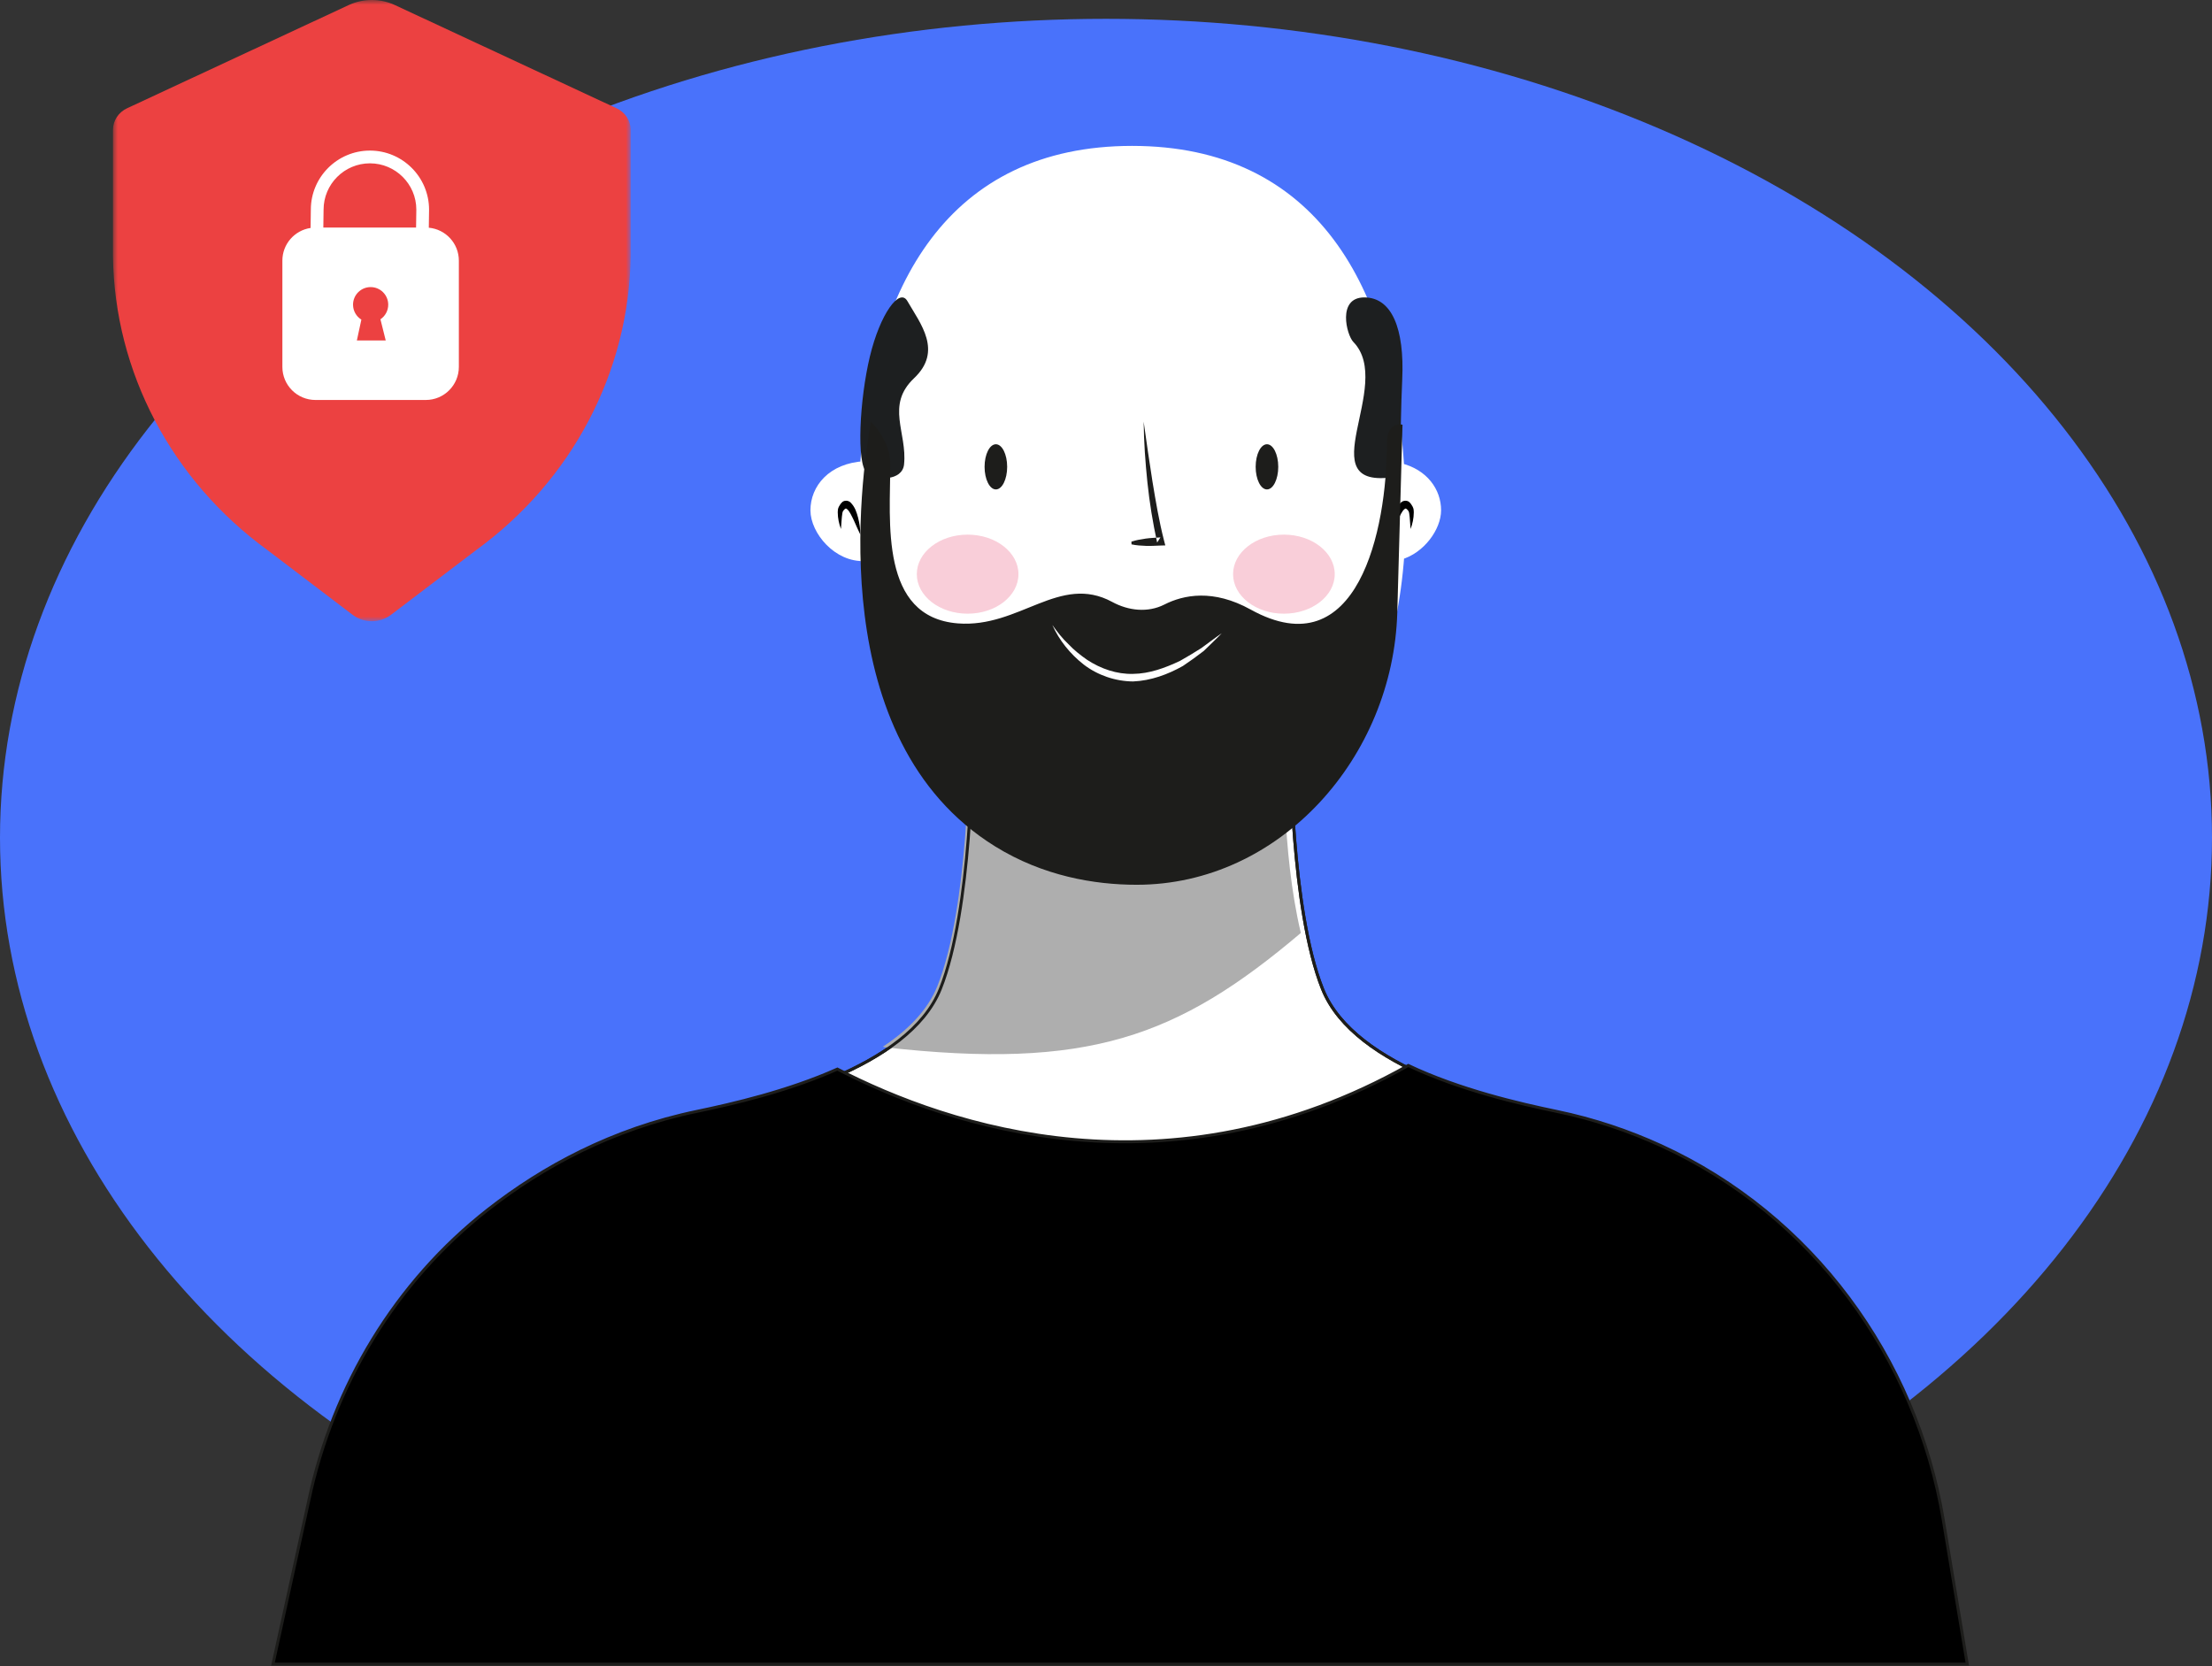
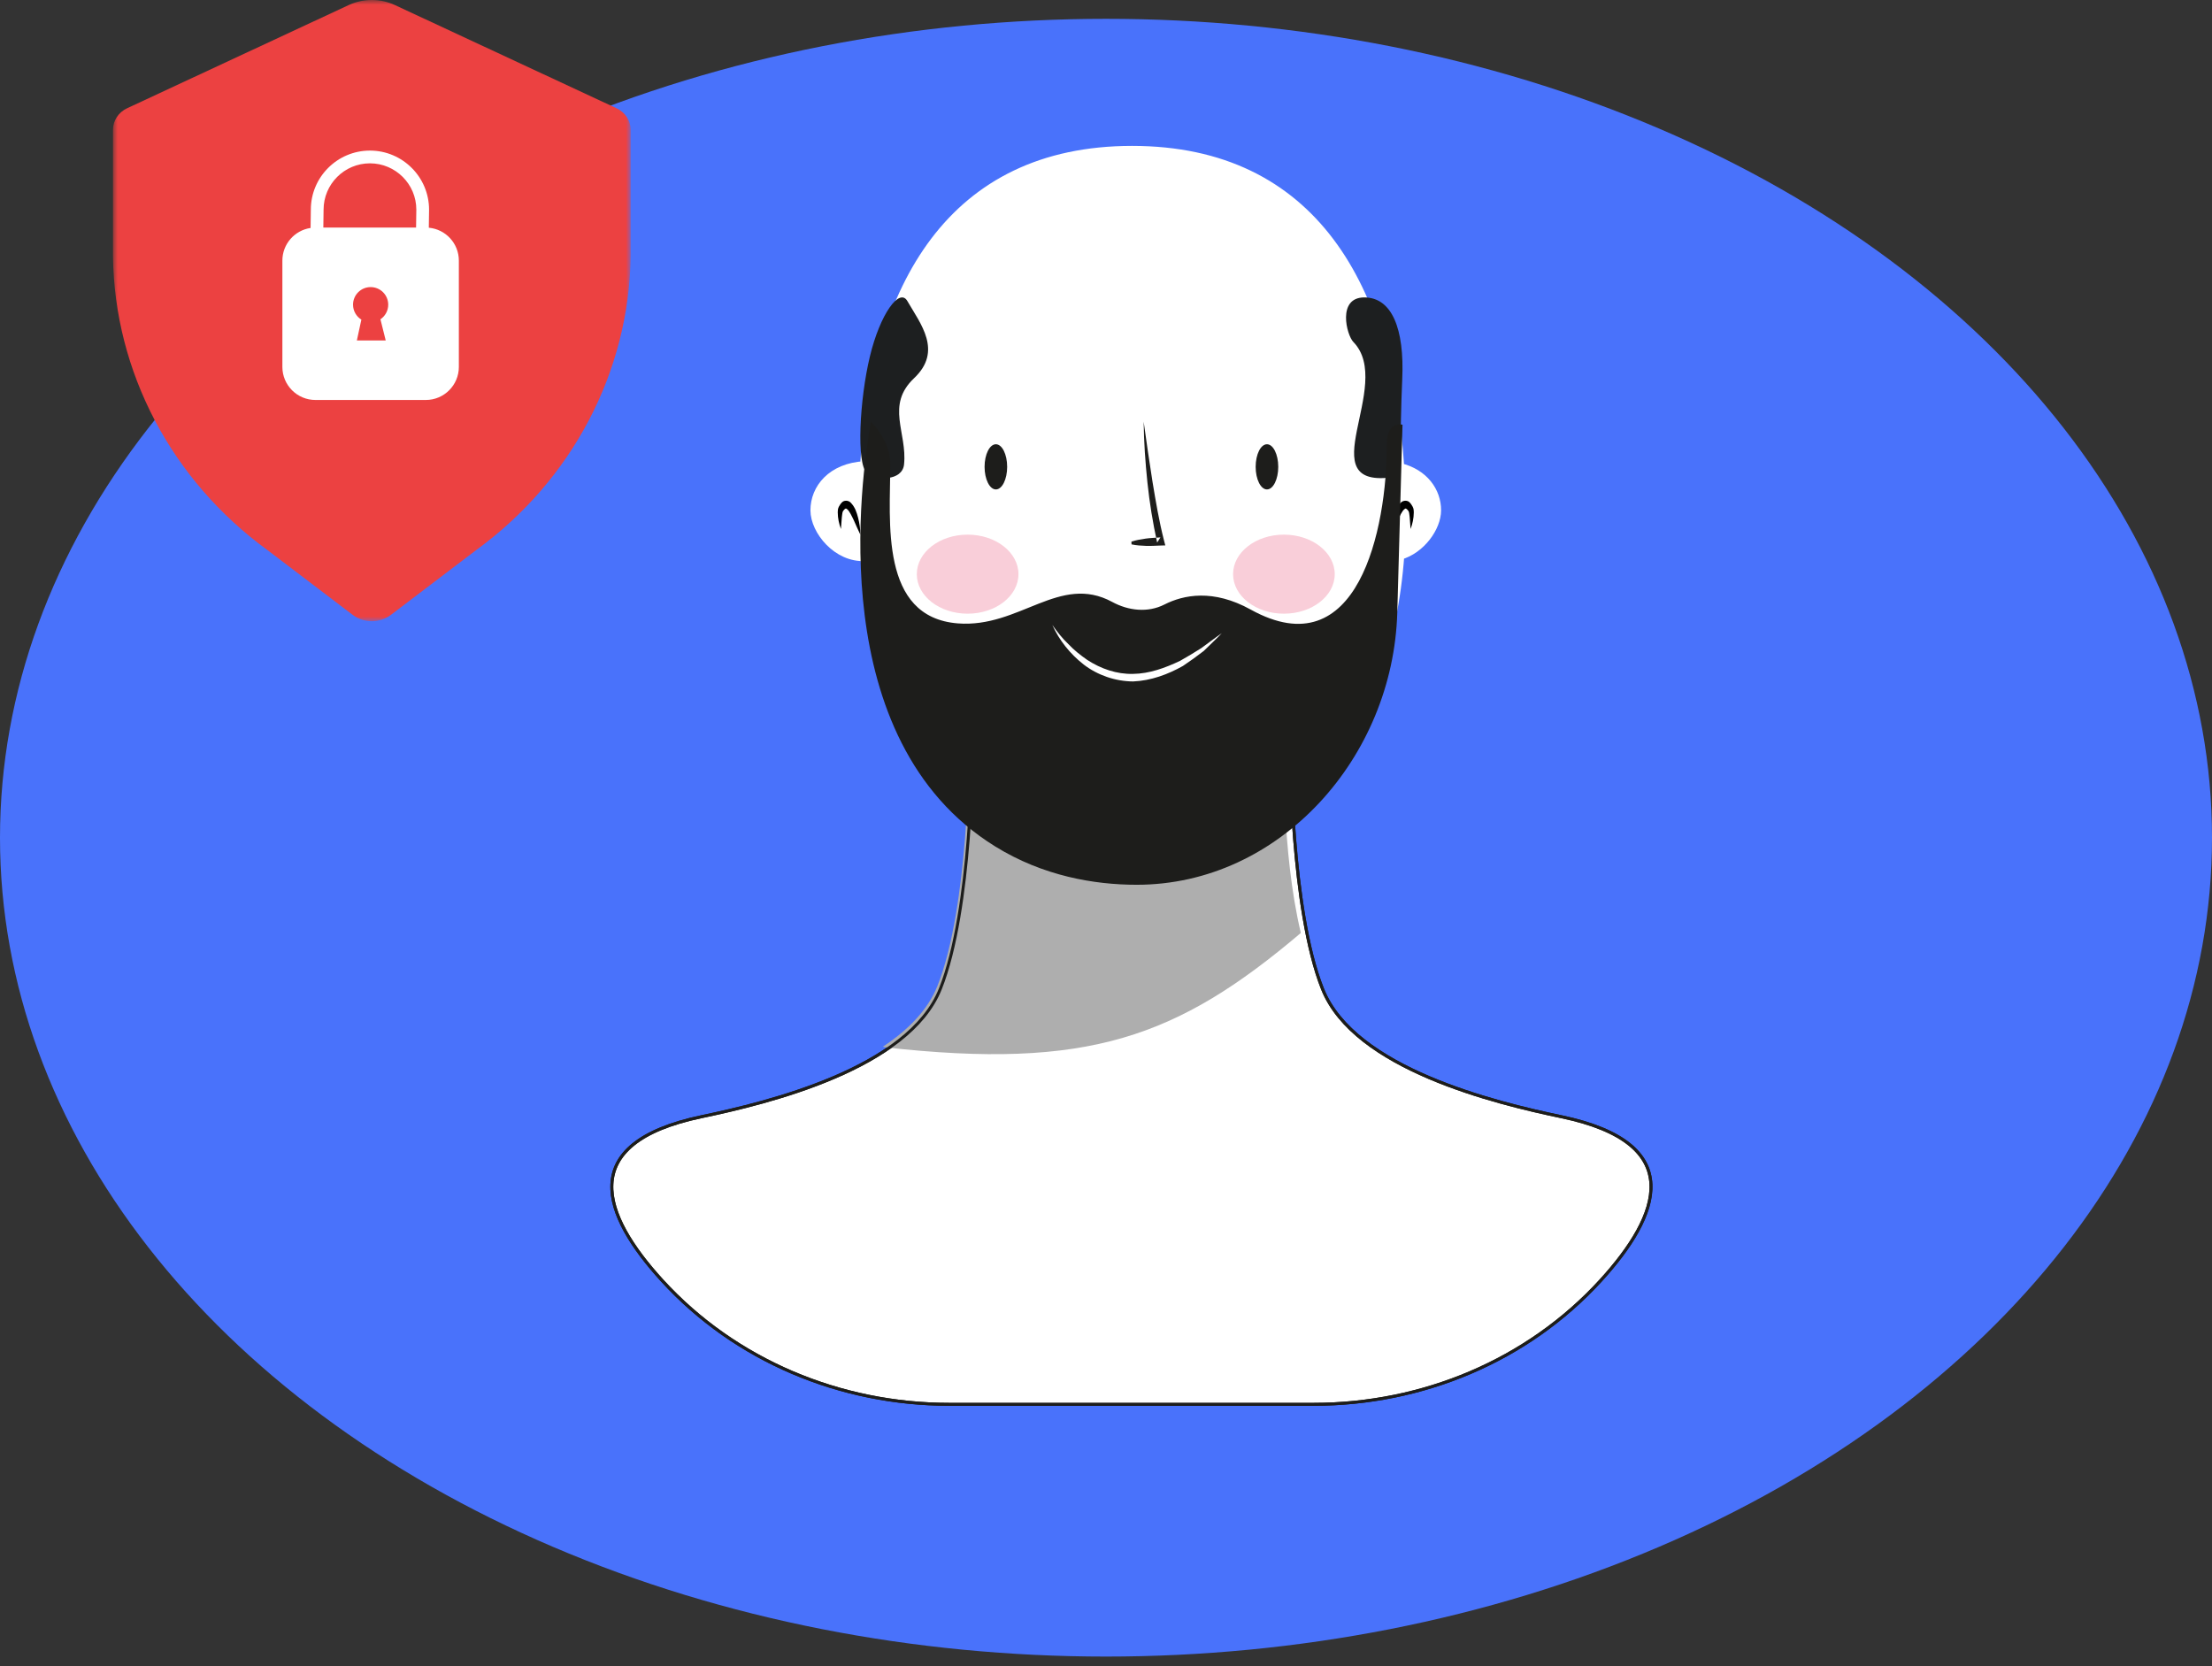
<svg xmlns="http://www.w3.org/2000/svg" fill="none" height="177" viewBox="0 0 235 177" width="235">
  <rect x="0" y="0" width="235" height="177" fill="#333333" stroke="none" />
  <mask id="a" height="66" maskUnits="userSpaceOnUse" width="55" x="12" y="0">
    <path clip-rule="evenodd" d="m12 0h55v66h-55z" fill="#fff" fill-rule="evenodd" />
  </mask>
  <ellipse cx="117.5" cy="89" fill="#4972fb" rx="117.5" ry="87" />
  <path clip-rule="evenodd" d="m165.872 118.643c-7.037-1.475-21.991-5.092-25.372-13.58-3.385-8.488-3.385-25.463-3.385-25.463h-33.83s0 16.976-3.384 25.463c-3.383 8.488-18.335 12.105-25.373 13.58-13.477 2.828-10.517 10.466-4.188 17.399 7.791 8.532 18.955 13.158 30.488 13.158h38.745c11.53 0 22.696-4.626 30.487-13.158 6.328-6.933 9.289-14.571-4.188-17.399z" fill="#fff" fill-rule="evenodd" />
  <path clip-rule="evenodd" d="m165.872 118.643c-7.037-1.475-21.991-5.092-25.372-13.58-3.385-8.488-3.385-25.463-3.385-25.463h-33.83s0 16.976-3.384 25.463c-3.383 8.488-18.335 12.105-25.373 13.58-13.477 2.828-10.517 10.466-4.188 17.399 7.791 8.532 18.955 13.158 30.488 13.158h38.745c11.53 0 22.696-4.626 30.487-13.158 6.328-6.933 9.289-14.571-4.188-17.399z" fill-rule="evenodd" stroke="#1d1d1b" stroke-width=".313" />
  <path clip-rule="evenodd" d="m138.2 99.121c-2.09-8.794-1.759-19.521-1.759-19.521h-33.499s0 16.768-3.351 25.151c-1.031 2.582-3.152 4.706-5.792 6.453.066.023.131.041.196.064 21.555 2.411 31.066-1.013 44.204-12.147z" fill="#aeaeae" fill-rule="evenodd" />
  <path clip-rule="evenodd" d="m165.872 118.643c-7.037-1.475-21.991-5.092-25.372-13.58-3.385-8.488-3.385-25.463-3.385-25.463h-33.83s0 16.976-3.384 25.463c-3.383 8.488-18.335 12.105-25.373 13.58-13.477 2.828-10.517 10.466-4.188 17.399 7.791 8.532 18.955 13.158 30.488 13.158h38.745c11.53 0 22.696-4.626 30.487-13.158 6.328-6.933 9.289-14.571-4.188-17.399z" fill-rule="evenodd" stroke="#1d1d1b" stroke-width=".313" />
-   <path clip-rule="evenodd" d="m206.454 161.497c-2.883-17.305-13.928-32.415-29.968-39.768-3.378-1.547-7.082-2.815-11.123-3.654-3.918-.813-10.288-2.284-15.75-4.876-25.484 14.33-48.747 6.535-60.65.385-5.266 2.354-11.198 3.719-14.917 4.491-9.051 1.878-16.411 5.906-22.193 10.425-9.845 7.696-16.477 18.737-19.045 30.914l-3.808 17.385h180z" fill="#000" fill-rule="evenodd" stroke="#1d1d1b" stroke-width=".313" />
  <path clip-rule="evenodd" d="m152.6 54.214c0-1.956-1.303-3.897-3.916-4.525-1.159-19.002-9.166-33.689-28.411-33.689-19.18 0-27.196 14.59-28.399 33.498-3.531.19-5.274 2.446-5.274 4.716 0 2.143 2.377 5.058 5.296 4.891 1.665 19.083 14.069 32.495 28.377 32.495 16.252 0 27.033-13.469 28.419-32.621 2.249-.628 3.908-2.974 3.908-4.765z" fill="#fff" fill-rule="evenodd" />
  <path d="m152.6 54.214c0-1.956-1.303-3.897-3.916-4.525-1.159-19.002-9.166-33.689-28.411-33.689-19.18 0-27.196 14.59-28.399 33.498-3.531.19-5.274 2.446-5.274 4.716 0 2.143 2.377 5.058 5.296 4.891 1.665 19.083 14.069 32.495 28.377 32.495 16.252 0 27.033-13.469 28.419-32.621 2.25-.628 3.908-2.974 3.908-4.765" stroke="#fff" />
  <g clip-rule="evenodd" fill-rule="evenodd">
    <path d="m147.8 56.799c-.004-.61.091-1.198.233-1.775.152-.574.323-1.151.8-1.631.229-.245.726-.281.959.024.127.124.192.272.284.41.123.233.119.429.124.598-.008.665-.138 1.226-.341 1.777-.061-.593-.065-1.2-.153-1.698-.027-.114-.064-.219-.081-.221-.064-.062-.123-.169-.181-.198-.116-.097-.139-.06-.26.028-.245.207-.478.726-.703 1.186-.221.483-.43.993-.681 1.5z" fill="#000" />
    <path d="m91.4 56.799c-.251-.507-.46-1.017-.682-1.5-.224-.46-.457-.979-.703-1.186-.121-.088-.143-.124-.26-.028-.057.029-.116.136-.182.198-.016.002-.052.107-.079.221-.088.498-.092 1.105-.153 1.698-.203-.551-.333-1.112-.34-1.777.005-.169.001-.365.122-.598.092-.138.157-.286.286-.41.233-.305.73-.269.959-.024.477.479.648 1.056.8 1.631.142.577.236 1.165.233 1.775z" fill="#000" />
    <path d="m107 49.598c0 1.325-.537 2.401-1.199 2.401-.664 0-1.201-1.076-1.201-2.401s.537-2.399 1.201-2.399c.662 0 1.199 1.074 1.199 2.399z" fill="#1d1d1b" />
    <path d="m135.8 49.598c0 1.325-.537 2.401-1.199 2.401-.665 0-1.201-1.076-1.201-2.401s.536-2.399 1.201-2.399c.662 0 1.199 1.074 1.199 2.399z" fill="#1d1d1b" />
    <path d="m108.2 61.001c0 2.321-2.418 4.2-5.4 4.2-2.984 0-5.4-1.879-5.4-4.2 0-2.32 2.417-4.2 5.4-4.2 2.982 0 5.4 1.881 5.4 4.2z" fill="#f9ced9" />
    <path d="m141.8 61.001c0 2.321-2.418 4.2-5.399 4.2-2.984 0-5.401-1.879-5.401-4.2 0-2.32 2.417-4.2 5.401-4.2 2.981 0 5.399 1.881 5.399 4.2z" fill="#f9ced9" />
-     <path d="m92.096 50.24c.954.826 3.762.899 3.949-.895.354-3.395-1.984-6.276 1.067-9.166 3.052-2.891.688-5.763-.716-8.196-.838-1.45-2.895 1.365-3.985 5.907-1.09 4.542-1.45 11.368-.316 12.351z" fill="#1d1f20" />
+     <path d="m92.096 50.24c.954.826 3.762.899 3.949-.895.354-3.395-1.984-6.276 1.067-9.166 3.052-2.891.688-5.763-.716-8.196-.838-1.45-2.895 1.365-3.985 5.907-1.09 4.542-1.45 11.368-.316 12.351" fill="#1d1f20" />
    <path d="m143.779 36.333c-.725-.747-1.739-4.734 1.165-4.734 2.903 0 4.281 3.271 4.026 8.73-.281 6.048 0 10.218-.82 10.345-9.291 1.427.086-9.756-4.371-14.342z" fill="#1d1f20" />
    <path d="m92.521 44.801s2.08 1.974 2.068 4.528c-.025 6.07-1.145 16.244 7.169 16.902 6.549.517 10.812-5.316 16.401-2.279 1.73.94 3.788 1.168 5.544.276 2.031-1.032 5.177-1.675 9.166.534 11.39 6.308 14.473-8.496 14.473-17.595 0-2.521 1.658-2.043 1.658-2.043l-.554 19.935c-.427 15.379-12.45 28.942-27.683 28.942-4.487 0-9.952-.922-15.04-4.075-18.297-11.335-14.261-39.081-13.202-45.125z" fill="#1d1d1b" />
    <path d="m111.8 66.4c.512.726 1.058 1.423 1.7 2.03.604.641 1.292 1.185 2.006 1.68 1.453.948 3.14 1.531 4.866 1.486 1.735-.017 3.399-.631 4.985-1.378.766-.428 1.525-.889 2.274-1.364.719-.522 1.423-1.066 2.169-1.577-.618.644-1.276 1.254-1.92 1.887-.713.55-1.453 1.084-2.209 1.591-1.595.897-3.379 1.562-5.289 1.645-1.903-.014-3.783-.669-5.247-1.793-1.452-1.134-2.607-2.586-3.335-4.207z" fill="#fff" />
    <path d="m120.2 57.543c.511-.165 1.022-.25 1.536-.323.515-.07 1.03-.086 1.545-.124l-.347.547c-.465-2.114-.808-4.242-1.034-6.388-.222-2.146-.376-4.297-.399-6.455.3 2.129.598 4.25.936 6.361.349 2.105.7 4.211 1.224 6.25l.139.534-.485.014c-.516.017-1.03.055-1.547.038-.518-.018-1.035-.049-1.556-.161z" fill="#1d1d1b" />
  </g>
  <g mask="url(#a)">
    <path clip-rule="evenodd" d="m65.48 11.493c.923.42 1.513 1.31 1.52 2.291v13.445c-.163 12.276-6.218 23.793-16.408 31.211l-9.061 6.886c-1.192.898-2.87.898-4.062 0l-9.06-6.886c-10.19-7.418-16.245-18.935-16.408-31.211v-13.445c.007-.981.597-1.871 1.52-2.291l23.52-10.953c1.554-.721 3.366-.721 4.919 0z" fill="#ec4141" fill-rule="evenodd" />
  </g>
  <path clip-rule="evenodd" d="m44.203 24.178h-9.853l.026-1.898c0-2.717 2.21-4.927 4.927-4.927 2.716 0 4.927 2.21 4.927 4.917zm-3.225 11.994h-3.065l.478-2.214c-.53-.33-.885-.916-.885-1.587 0-1.032.837-1.869 1.869-1.869s1.869.837 1.869 1.869c0 .646-.328 1.216-.827 1.552.217.859.561 2.249.561 2.249zm4.578-11.979.027-1.914c0-3.463-2.817-6.28-6.28-6.28s-6.28 2.817-6.28 6.27l-.027 1.95c-1.694.251-2.997 1.707-2.997 3.472v11.29c0 1.941 1.573 3.514 3.514 3.514h11.721c1.941 0 3.514-1.574 3.514-3.514v-11.29c0-1.833-1.403-3.336-3.193-3.498z" fill="#fff" fill-rule="evenodd" />
</svg>